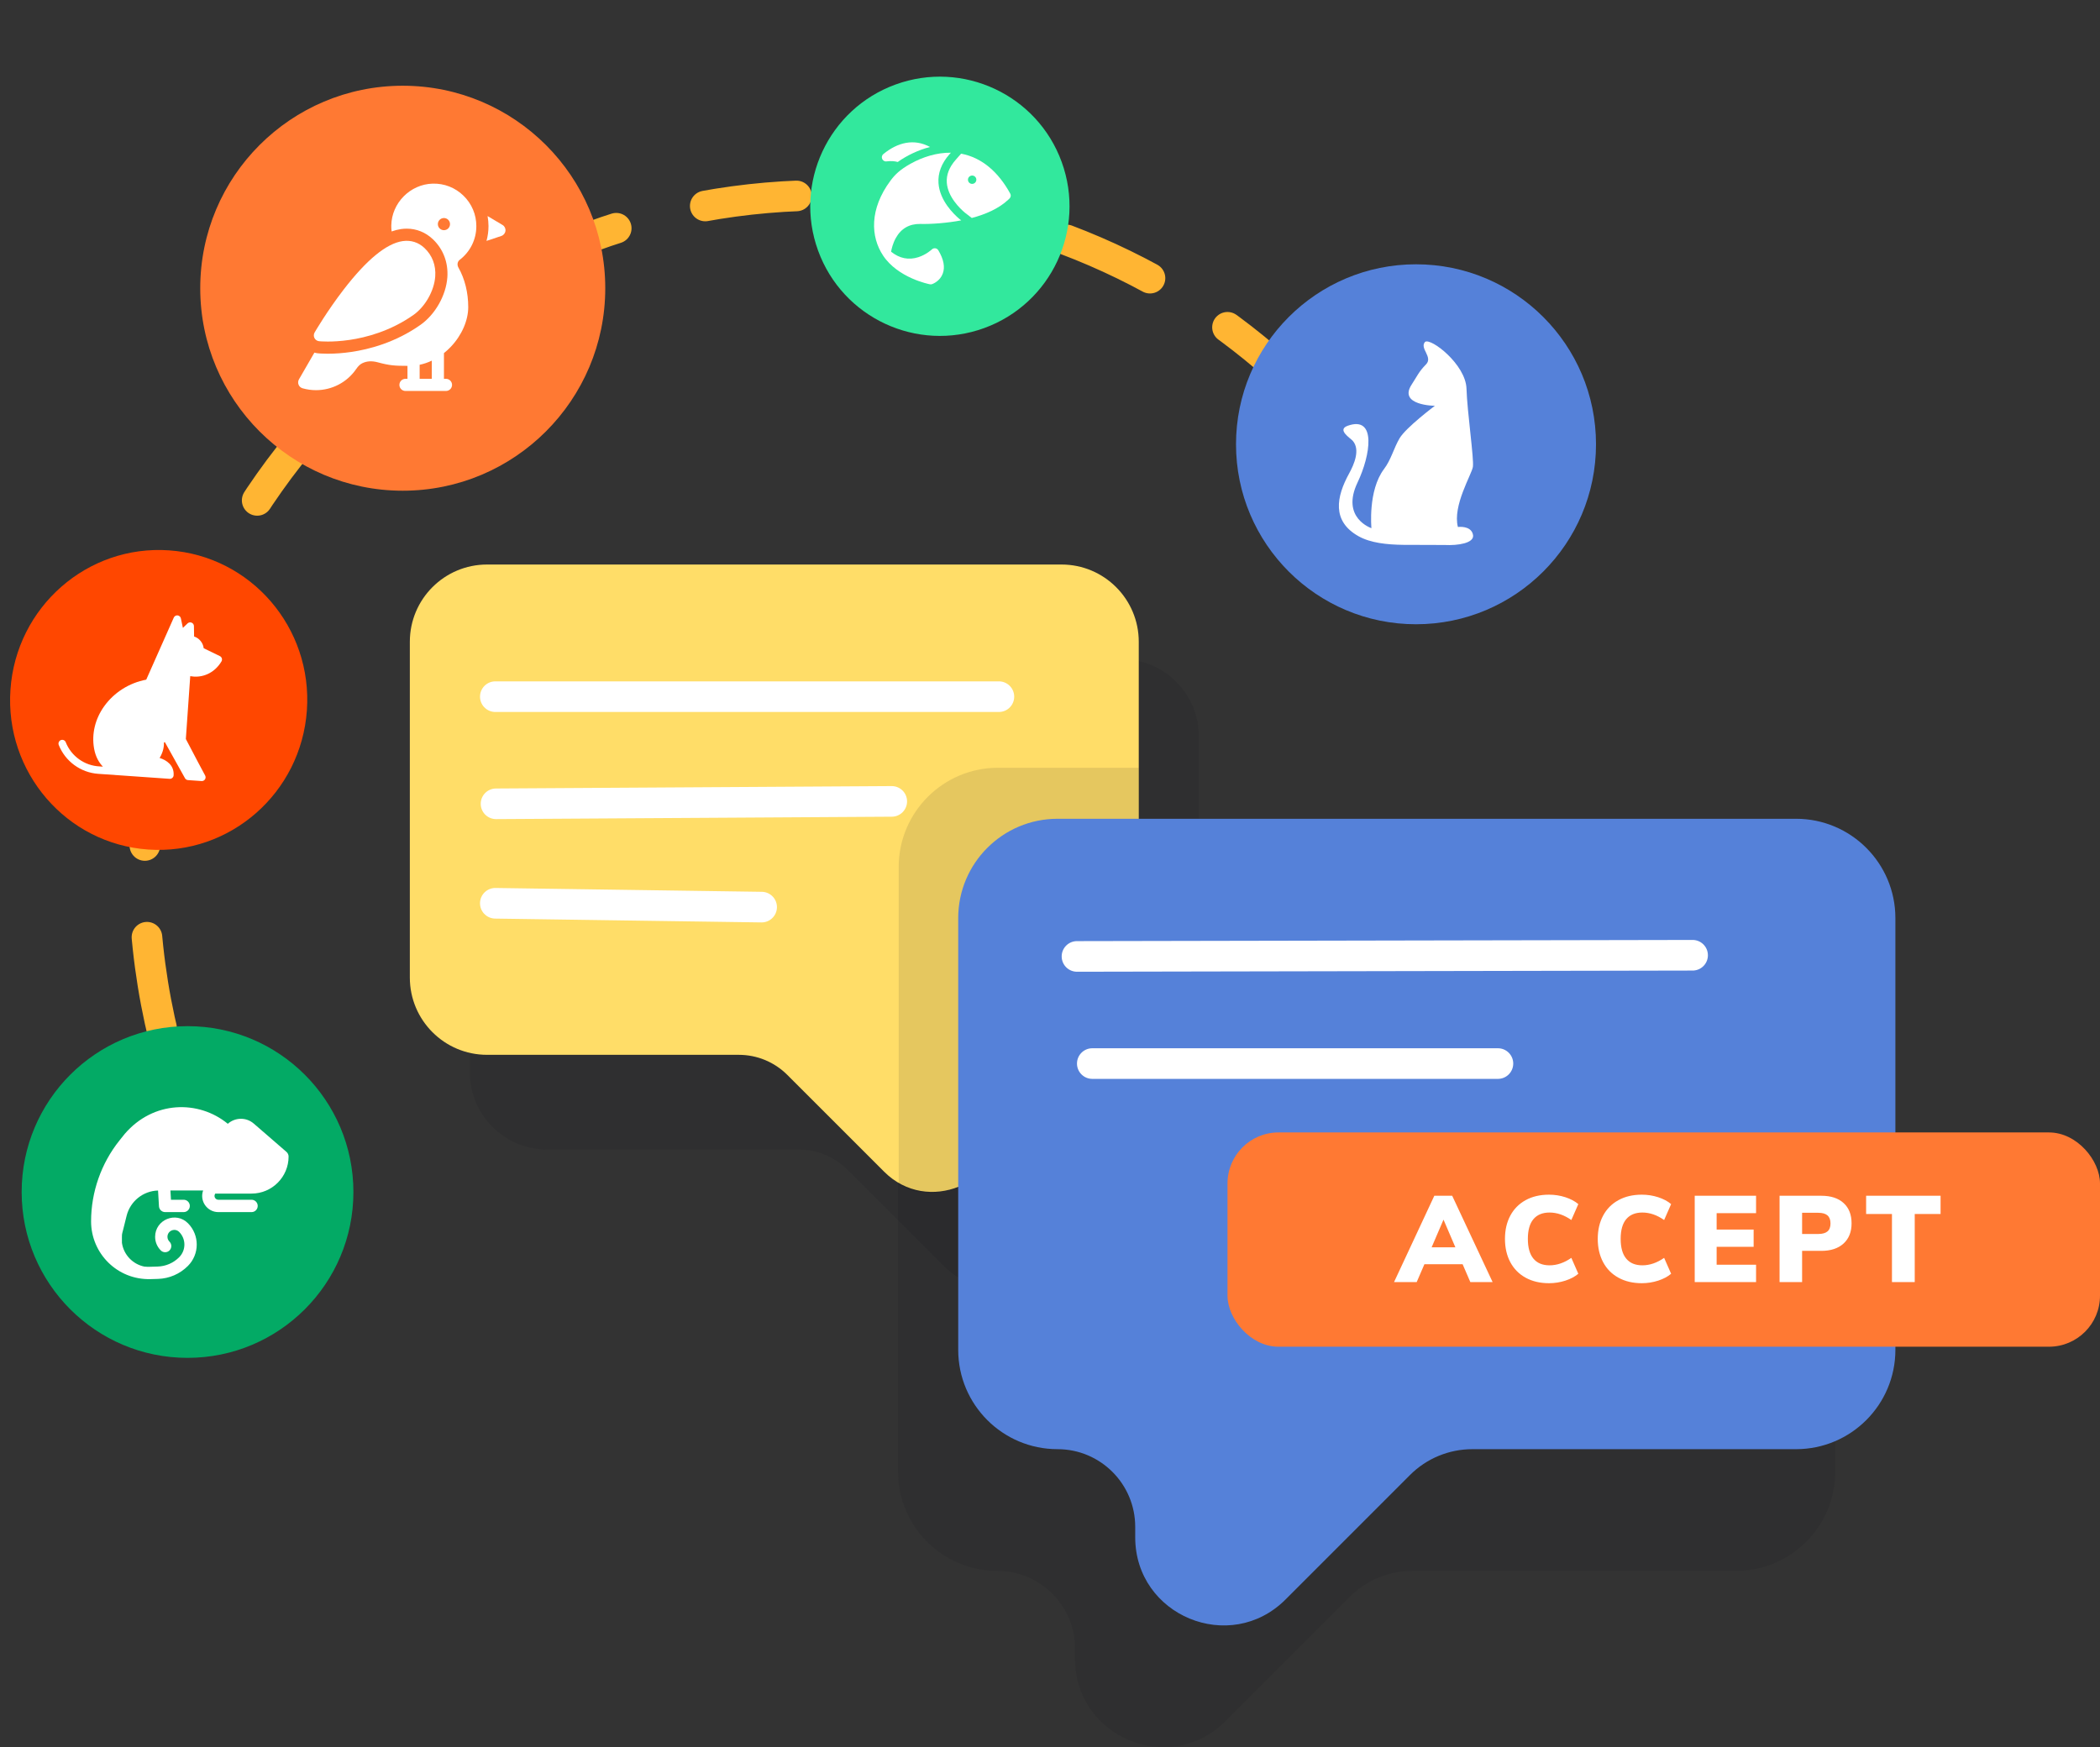
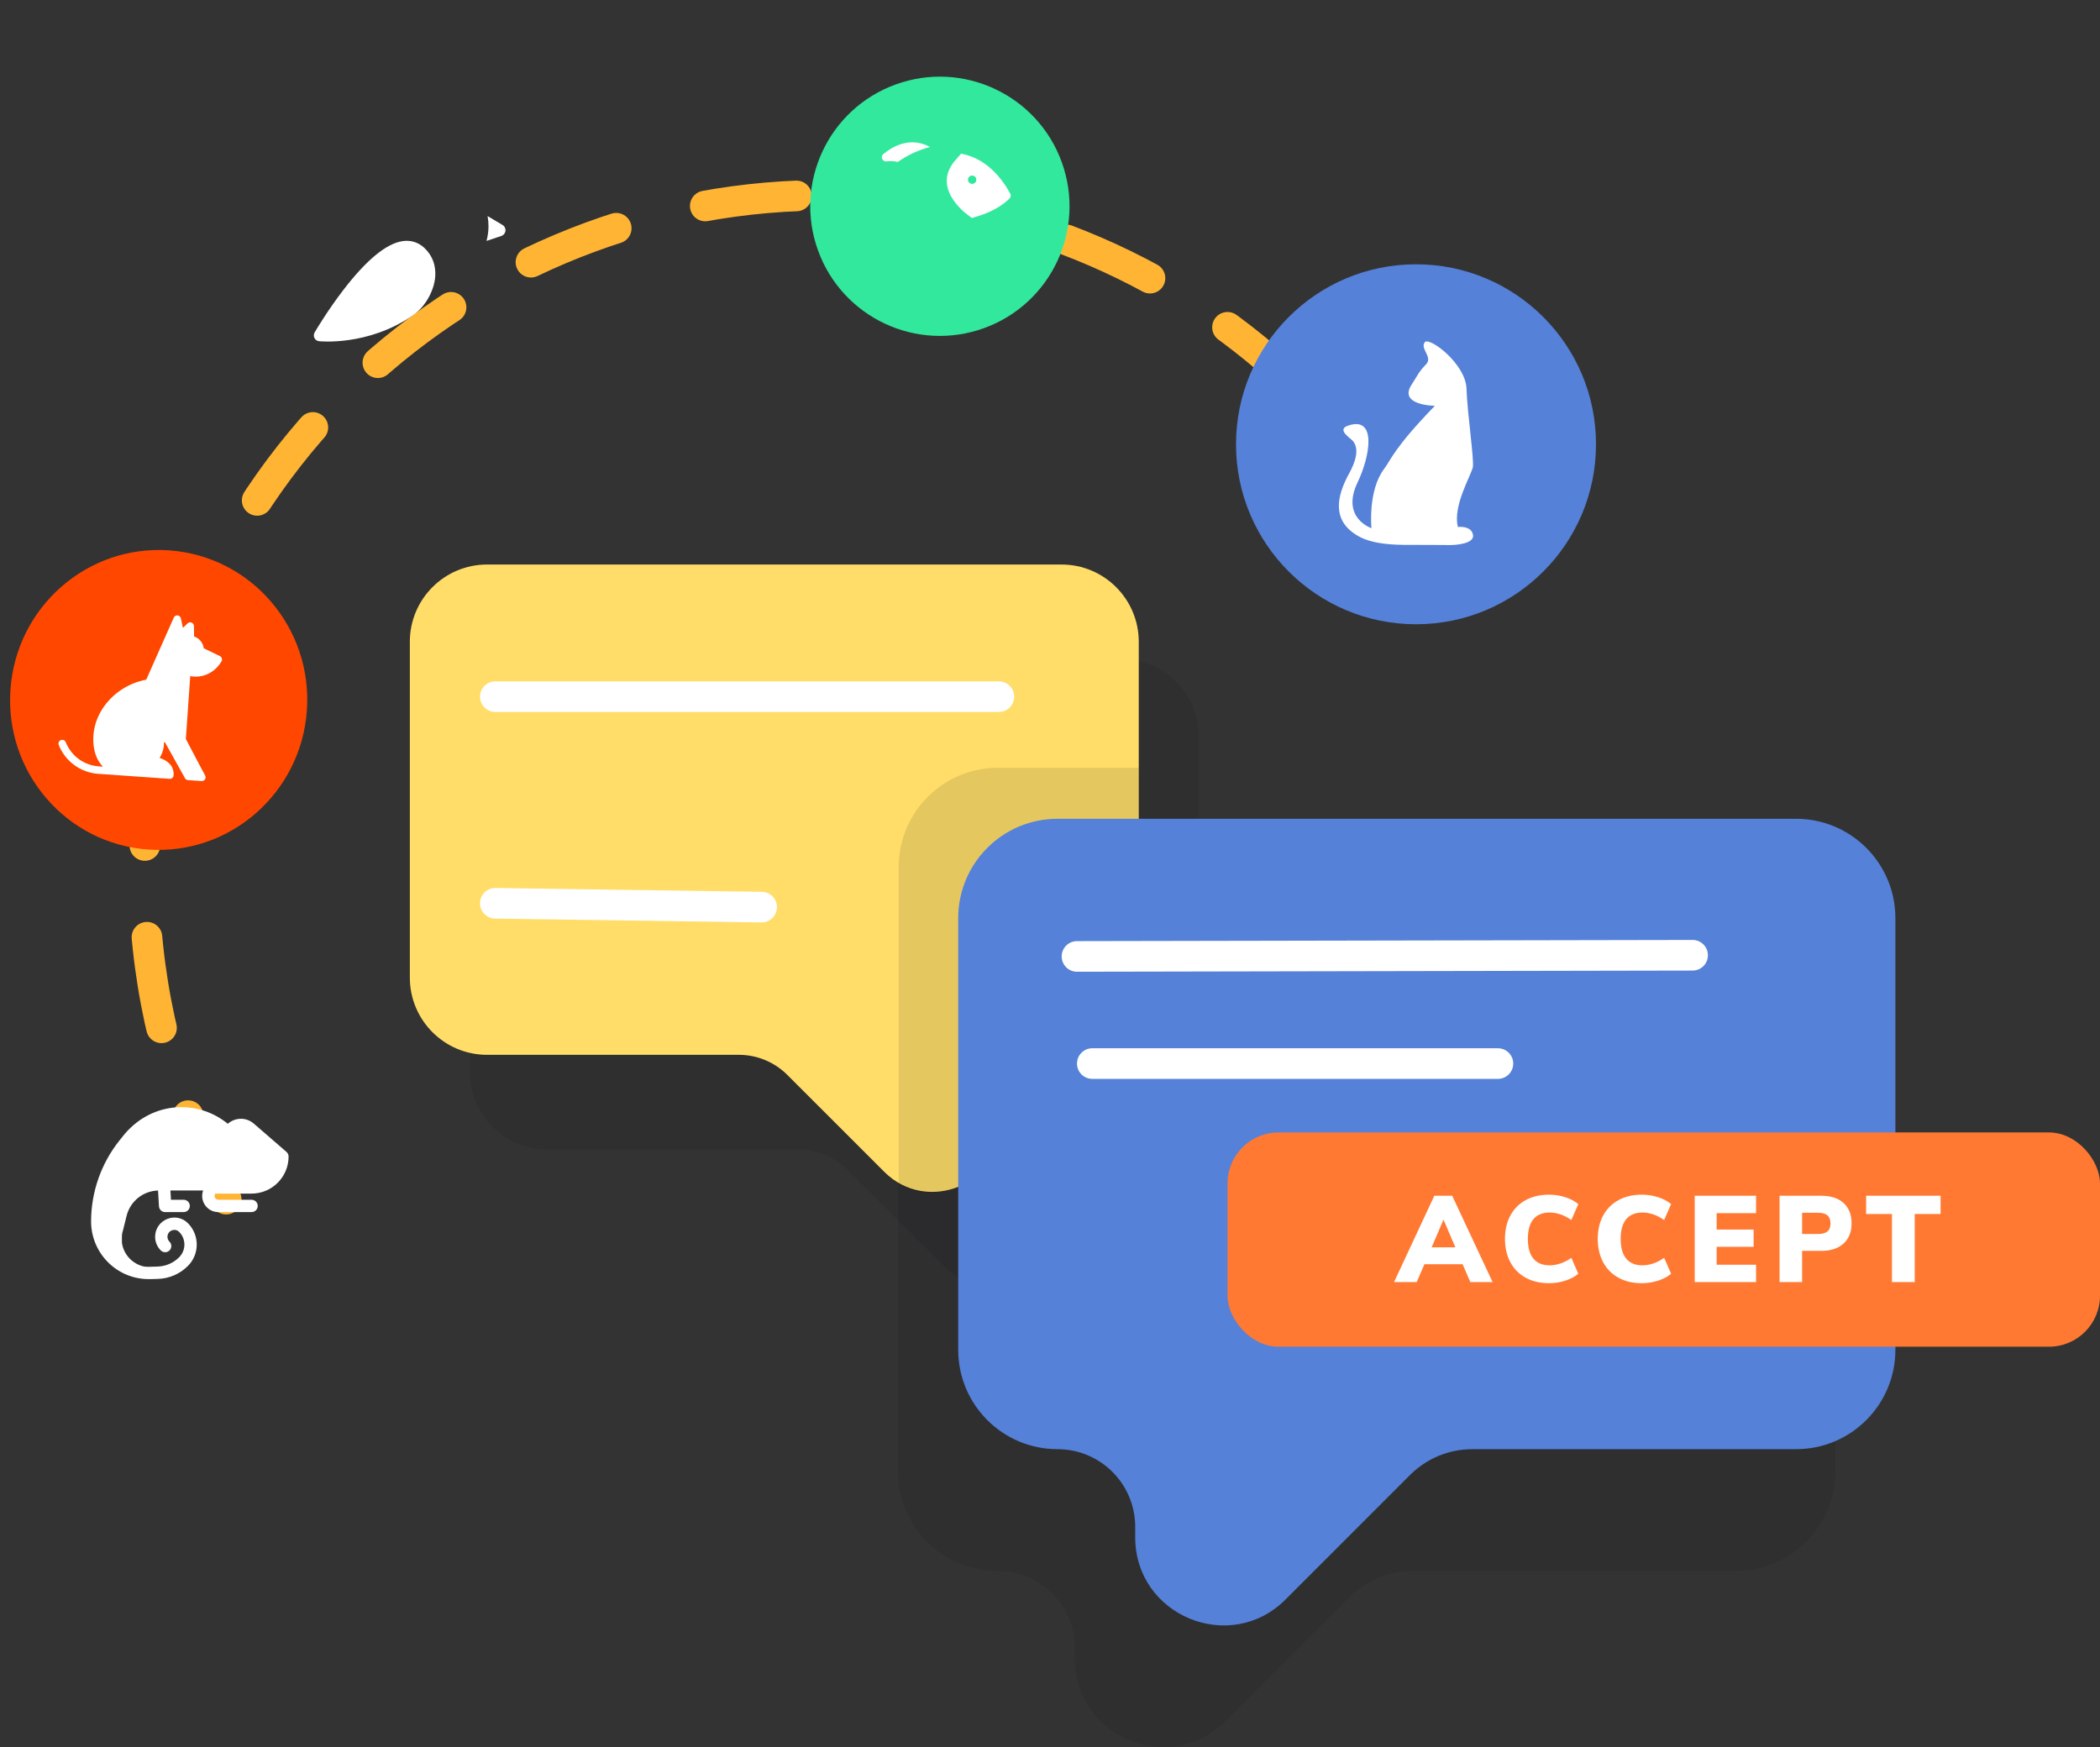
<svg xmlns="http://www.w3.org/2000/svg" width="88.901px" height="73.971px" viewBox="0 0 88.901 73.971" version="1.1">
  <rect x="0" y="0" width="88.901" height="73.971" fill="#333333" stroke="none" />
  <title>Accept requests</title>
  <g id="04.-Sign-Up-for-Sitter" stroke="none" stroke-width="1" fill="none" fill-rule="evenodd">
    <g id="4.0-Become-a-sitter" transform="translate(-676.091, -1284.394)">
      <g id="Group-26" transform="translate(80, 1133)">
        <g id="Group-25" transform="translate(0, 130)">
          <g id="Accept-requests" transform="translate(476, 0)">
            <g id="Group-12" transform="translate(0, 9)">
              <g id="Accept-requests" transform="translate(114, 0)">
                <rect id="Rectangle" x="0" y="0" width="100" height="100" />
                <g id="Group-9" transform="translate(6, 13)">
                  <path d="M42.314,39.212 L73.578,39.212 C75.9,39.212 77.783,41.095 77.783,43.417 L77.783,61.697 C77.783,64.019 75.9,65.902 73.578,65.902 C71.762,65.902 70.289,67.374 70.289,69.19 L70.289,69.63 C70.289,72.951 66.274,74.614 63.925,72.266 L58.653,66.993 C57.954,66.294 57.006,65.902 56.017,65.902 L42.314,65.902 C39.991,65.902 38.109,64.019 38.109,61.697 L38.109,43.417 C38.109,41.095 39.992,39.212 42.314,39.212 L42.314,39.212 Z" id="Path" fill="#0E0E16" fill-rule="nonzero" opacity="0.107" transform="translate(57.946, 56.289) scale(-1, 1) translate(-57.946, -56.289)" />
                  <g id="Group-8">
                    <path d="M49.67,55.76 C54.166,50.679 56.894,43.999 56.894,36.681 C56.894,20.773 43.999,7.877 28.091,7.877 C19.173,7.877 11.202,11.93 5.919,18.294" id="Path" stroke="#FFB533" stroke-width="1.296" stroke-linecap="round" stroke-linejoin="round" stroke-dasharray="3.888" transform="translate(31.407, 31.819) rotate(-72) translate(-31.407, -31.819)" />
                    <g id="Group-6" transform="translate(1.008, 42.84)" fill-rule="nonzero">
-                       <circle id="Oval" fill="#03AA65" cx="7.022" cy="7.022" r="7.022" />
                      <g id="chameleon" transform="translate(2.939, 3.429)" fill="#FFFFFF">
                        <path d="M5.256,3.66 L6.793,3.66 C7.657,3.66 8.361,2.957 8.361,2.092 C8.361,2.016 8.328,1.944 8.271,1.895 L6.888,0.697 C6.555,0.408 6.083,0.44 5.788,0.705 C4.554,-0.31 2.637,-0.279 1.425,1.132 L1.2,1.413 C0.426,2.382 4.64115143e-16,3.598 4.64115143e-16,4.838 C4.64115143e-16,6.183 1.1,7.319 2.519,7.281 L2.833,7.272 C3.31,7.257 3.759,7.063 4.097,6.725 C4.596,6.226 4.598,5.42 4.104,4.918 C3.592,4.398 2.711,4.766 2.711,5.489 C2.711,5.703 2.793,5.908 2.951,6.066 C3.052,6.168 3.218,6.168 3.32,6.066 C3.422,5.964 3.422,5.798 3.32,5.696 C3.261,5.637 3.233,5.564 3.233,5.489 C3.233,5.229 3.55,5.1 3.731,5.285 C4.025,5.582 4.023,6.06 3.728,6.356 C3.484,6.599 3.161,6.739 2.817,6.749 C2.51,6.759 2.412,6.766 2.254,6.751 C1.761,6.65 1.378,6.248 1.306,5.745 C1.306,5.315 1.294,5.441 1.356,5.194 L1.504,4.599 C1.659,3.982 2.203,3.547 2.835,3.53 L2.874,4.198 C2.883,4.336 2.997,4.444 3.135,4.444 L3.919,4.444 C4.063,4.444 4.18,4.327 4.18,4.182 C4.18,4.038 4.063,3.921 3.919,3.921 L3.382,3.921 L3.359,3.529 L4.743,3.529 C4.583,3.977 4.917,4.444 5.387,4.444 L6.793,4.444 C6.937,4.444 7.054,4.327 7.054,4.182 C7.054,4.038 6.937,3.921 6.793,3.921 L5.387,3.921 C5.268,3.921 5.189,3.795 5.242,3.688 L5.256,3.66 Z" id="Path" />
                      </g>
                    </g>
                    <g id="Group-5" transform="translate(8.568, 3.024)" fill-rule="nonzero">
-                       <circle id="Oval" fill="#FF7933" cx="8.573" cy="8.573" r="8.573" />
                      <g id="arctic-tern" transform="translate(4.144, 4.144)" fill="#FFFFFF">
                        <path d="M8.653,1.751 L8.02,1.374 C8.045,1.513 8.059,1.656 8.059,1.8 C8.059,2.015 8.029,2.225 7.974,2.426 L8.603,2.216 C8.698,2.184 8.766,2.099 8.777,1.999 C8.788,1.899 8.74,1.802 8.653,1.751 L8.653,1.751 Z" id="Path" />
                        <path d="M0.886,6.672 C0.897,6.674 1.03,6.687 1.252,6.687 C1.479,6.687 1.8,6.673 2.18,6.617 C2.872,6.516 3.903,6.25 4.882,5.56 C5.381,5.208 5.76,4.539 5.804,3.932 C5.838,3.457 5.68,3.039 5.347,2.725 C5.092,2.485 4.773,2.384 4.426,2.434 C3.74,2.533 2.901,3.222 1.93,4.482 C1.228,5.394 0.719,6.265 0.698,6.301 C0.656,6.374 0.653,6.463 0.691,6.538 C0.729,6.613 0.803,6.664 0.886,6.672 Z" id="Path" />
-                         <path d="M6.839,3.228 C7.287,2.884 7.544,2.364 7.544,1.8 C7.544,1.31 7.351,0.852 6.999,0.51 C6.648,0.168 6.185,-0.013 5.693,0.001 C4.744,0.027 3.959,0.821 3.944,1.771 C3.942,1.856 3.947,1.941 3.958,2.025 C4.092,1.977 4.223,1.944 4.352,1.925 C4.434,1.913 4.517,1.907 4.598,1.907 C5.011,1.907 5.392,2.061 5.7,2.351 C6.142,2.769 6.361,3.343 6.317,3.969 C6.262,4.731 5.805,5.539 5.178,5.981 C4.117,6.729 3.002,7.017 2.255,7.126 C1.914,7.176 1.577,7.202 1.252,7.202 C1.011,7.202 0.86,7.187 0.833,7.184 C0.783,7.179 0.735,7.169 0.689,7.155 L0.034,8.289 C-0.005,8.357 -0.011,8.44 0.019,8.514 C0.048,8.587 0.11,8.643 0.186,8.665 C0.376,8.719 0.568,8.745 0.757,8.745 C1.428,8.745 2.071,8.418 2.463,7.843 C2.541,7.729 2.621,7.652 2.709,7.608 C2.899,7.512 3.122,7.498 3.372,7.566 C3.874,7.702 4.093,7.715 4.629,7.716 L4.629,8.264 L4.544,8.264 C4.402,8.264 4.287,8.38 4.287,8.522 C4.287,8.664 4.402,8.779 4.544,8.779 L6.258,8.779 C6.4,8.779 6.516,8.664 6.516,8.522 C6.516,8.38 6.4,8.264 6.258,8.264 L6.173,8.264 L6.173,7.176 C6.275,7.094 6.373,7.005 6.466,6.907 C6.927,6.422 7.201,5.795 7.201,5.23 C7.201,4.613 7.057,4.033 6.785,3.552 C6.721,3.44 6.744,3.3 6.839,3.228 L6.839,3.228 Z M5.658,8.264 L5.144,8.264 L5.144,7.67 C5.318,7.634 5.491,7.575 5.658,7.496 L5.658,8.264 Z M6.173,1.972 C6.031,1.972 5.915,1.857 5.915,1.715 C5.915,1.573 6.031,1.457 6.173,1.457 C6.315,1.457 6.43,1.573 6.43,1.715 C6.43,1.857 6.315,1.972 6.173,1.972 Z" id="Shape" />
                      </g>
                    </g>
                    <g id="Group-2" transform="translate(52.416, 10.584)" fill-rule="nonzero">
                      <circle id="Oval" fill="#5581D9" cx="7.62" cy="7.62" r="7.62" />
                      <g id="halloween-black-cat" transform="translate(4.355, 3.266)" fill="#FFFFFF">
-                         <path d="M5.682,8.218 C5.641,7.871 5.261,7.832 5.039,7.856 C4.804,6.961 5.625,5.627 5.673,5.311 C5.725,4.972 5.433,2.998 5.402,1.998 C5.37,0.972 3.894,-0.162 3.648,0.019 C3.403,0.292 3.999,0.66 3.686,0.975 C3.383,1.28 3.304,1.485 3.078,1.83 C2.502,2.714 4.064,2.725 4.064,2.725 C4.064,2.725 2.842,3.64 2.569,4.101 C2.319,4.526 2.214,5.001 1.911,5.402 C1.222,6.315 1.378,7.906 1.378,7.906 C1.378,7.906 0.072,7.475 0.791,5.97 C1.338,4.825 1.607,3.134 0.377,3.569 C-0.099,3.737 0.483,4.091 0.584,4.204 C0.92,4.583 0.636,5.221 0.433,5.59 C-0.11,6.577 -0.307,7.611 0.835,8.249 C1.343,8.532 2.028,8.602 2.718,8.612 L4.474,8.618 C5.052,8.647 5.706,8.537 5.682,8.218 Z" id="Path" />
+                         <path d="M5.682,8.218 C5.641,7.871 5.261,7.832 5.039,7.856 C4.804,6.961 5.625,5.627 5.673,5.311 C5.725,4.972 5.433,2.998 5.402,1.998 C5.37,0.972 3.894,-0.162 3.648,0.019 C3.403,0.292 3.999,0.66 3.686,0.975 C3.383,1.28 3.304,1.485 3.078,1.83 C2.502,2.714 4.064,2.725 4.064,2.725 C2.319,4.526 2.214,5.001 1.911,5.402 C1.222,6.315 1.378,7.906 1.378,7.906 C1.378,7.906 0.072,7.475 0.791,5.97 C1.338,4.825 1.607,3.134 0.377,3.569 C-0.099,3.737 0.483,4.091 0.584,4.204 C0.92,4.583 0.636,5.221 0.433,5.59 C-0.11,6.577 -0.307,7.611 0.835,8.249 C1.343,8.532 2.028,8.602 2.718,8.612 L4.474,8.618 C5.052,8.647 5.706,8.537 5.682,8.218 Z" id="Path" />
                      </g>
                    </g>
                    <g id="Group-4" transform="translate(7.007, 29.194) rotate(4) translate(-7.007, -29.194)translate(0.507, 22.694)" fill-rule="nonzero">
                      <ellipse id="Oval" fill="#FF4700" cx="6.29" cy="6.349" rx="6.29" ry="6.349" />
                      <g id="dog-seating" transform="translate(2.177, 2.722)" fill="#FFFFFF">
                        <path d="M6.569,1.595 L5.862,1.31 C5.819,1.082 5.645,0.899 5.422,0.842 L5.384,0.401 C5.378,0.338 5.336,0.285 5.276,0.265 C5.217,0.244 5.151,0.262 5.108,0.308 L4.923,0.512 L4.81,0.115 C4.791,0.049 4.731,0.003 4.662,0 C4.594,-0.002 4.531,0.04 4.508,0.105 L3.528,2.807 C2.824,2.99 2.209,3.44 1.831,4.054 C1.485,4.616 1.377,5.26 1.528,5.867 C1.616,6.221 1.784,6.455 1.955,6.609 L1.82,6.609 C1.819,6.609 1.818,6.609 1.816,6.609 C1.179,6.624 0.588,6.262 0.313,5.686 C0.275,5.607 0.18,5.574 0.101,5.612 C0.022,5.649 -0.011,5.744 0.026,5.823 C0.349,6.497 1.033,6.926 1.777,6.926 C1.792,6.926 4.808,6.926 4.808,6.926 C4.895,6.926 4.967,6.855 4.967,6.768 C4.967,6.341 4.626,6.146 4.325,6.074 C4.466,5.8 4.478,5.559 4.462,5.401 L4.503,5.396 L5.455,6.854 C5.484,6.899 5.534,6.926 5.588,6.926 L6.165,6.926 C6.223,6.926 6.276,6.895 6.304,6.844 C6.332,6.794 6.33,6.732 6.3,6.683 C6.293,6.673 5.697,5.726 5.376,5.196 L5.376,2.529 C5.424,2.535 5.477,2.537 5.523,2.537 C5.984,2.537 6.417,2.278 6.65,1.817 C6.65,1.817 6.656,1.804 6.657,1.802 C6.69,1.721 6.651,1.628 6.569,1.595 Z" id="Path" />
                      </g>
                    </g>
                    <g id="Group-3" transform="translate(32.76, 1.008)" fill-rule="nonzero">
                      <circle id="Oval" fill="#32E89D" transform="translate(7.12, 7.12) rotate(-20) translate(-7.12, -7.12)" cx="7.12" cy="7.12" r="5.487" />
                      <g id="fish" transform="translate(7.713, 7.396) rotate(-20) translate(-7.713, -7.396)translate(4.213, 3.896)" fill="#FFFFFF">
                        <path d="M1.569,0.48 C1.758,0.523 1.897,0.589 2.002,0.665 C2.463,0.537 2.998,0.486 3.503,0.535 C2.991,-0.044 2.278,-0.115 1.549,0.14 C1.373,0.201 1.396,0.445 1.569,0.48 Z" id="Path" />
-                         <path d="M0.82,3.666 C1.17,3.36 1.57,3.29 2.007,3.458 C2.413,3.619 3.077,3.809 3.682,3.907 C3.639,3.838 3.638,3.838 3.635,3.833 C3.472,3.549 3.114,2.812 3.315,2.104 C3.433,1.687 3.722,1.351 4.173,1.106 C4.177,1.104 4.177,1.105 4.25,1.065 C3.699,0.856 3.073,0.826 2.494,0.919 C1.97,1.003 1.696,1.135 1.44,1.305 C0.192,2.128 -0.164,3.245 0.066,4.182 C0.066,4.183 0.066,4.183 0.066,4.183 C0.335,5.28 1.462,5.968 1.51,5.996 C1.537,6.013 1.568,6.022 1.602,6.022 C1.652,6.022 1.962,6.011 2.177,5.757 C2.368,5.533 2.422,5.2 2.338,4.766 C2.317,4.655 2.198,4.592 2.094,4.637 C2.091,4.639 1.798,4.765 1.441,4.751 C1.013,4.735 0.676,4.529 0.438,4.138 C0.499,4.031 0.628,3.834 0.82,3.666 Z" id="Path" />
                        <path d="M6.019,3.549 C5.864,2.538 5.422,1.709 4.642,1.252 C4.231,1.477 4.373,1.399 4.343,1.416 C3.977,1.614 3.745,1.878 3.654,2.2 C3.491,2.776 3.797,3.406 3.939,3.653 L4.137,3.965 C4.727,4.018 5.339,3.986 5.855,3.765 C5.917,3.738 5.961,3.723 5.994,3.671 C6.017,3.635 6.026,3.591 6.019,3.549 L6.019,3.549 Z M4.706,2.624 C4.604,2.624 4.528,2.543 4.528,2.447 C4.528,2.352 4.605,2.271 4.706,2.271 C4.804,2.271 4.883,2.35 4.883,2.447 C4.883,2.545 4.804,2.624 4.706,2.624 Z" id="Shape" />
                      </g>
                    </g>
                  </g>
                  <g id="Group-7" transform="translate(17.424, 23.292)" fill-rule="nonzero">
                    <g id="Group">
                      <path d="M5.829,4.01 L30.145,4.01 C31.952,4.01 33.416,5.475 33.416,7.281 L33.416,21.498 C33.416,23.305 31.952,24.769 30.145,24.769 C28.733,24.769 27.588,25.914 27.588,27.327 L27.588,27.668 C27.588,30.251 24.464,31.545 22.638,29.719 L18.537,25.618 C17.994,25.074 17.256,24.769 16.487,24.769 L5.829,24.769 C4.022,24.769 2.558,23.305 2.558,21.498 L2.558,7.281 C2.558,5.475 4.023,4.01 5.829,4.01 L5.829,4.01 Z" id="Path" fill="#0E0E16" opacity="0.107" />
                      <path d="M3.287,0.003 L27.604,0.003 C29.41,0.003 30.875,1.467 30.875,3.274 L30.875,17.491 C30.875,19.297 29.41,20.762 27.604,20.762 C26.192,20.762 25.046,21.907 25.046,23.319 L25.046,23.661 C25.046,26.244 21.923,27.538 20.097,25.711 L15.996,21.611 C15.452,21.067 14.715,20.762 13.946,20.762 L3.287,20.762 C1.481,20.762 0.017,19.297 0.017,17.491 L0.017,3.274 C0.017,1.467 1.481,0.003 3.287,0.003 L3.287,0.003 Z" id="Path" fill="#FFDD68" />
                    </g>
                    <path d="M24.954,4.95 C25.312,4.95 25.602,5.24 25.602,5.598 C25.602,5.938 25.34,6.217 25.007,6.244 L24.954,6.246 L3.636,6.246 C3.278,6.246 2.988,5.956 2.988,5.598 C2.988,5.258 3.25,4.979 3.583,4.952 L3.636,4.95 L24.954,4.95 Z" id="Path-2" fill="#FFFFFF" transform="translate(14.295, 5.598) scale(-1, 1) translate(-14.295, -5.598)" />
-                     <path d="M3.669,9.384 L20.422,9.486 C20.78,9.488 21.068,9.78 21.066,10.138 C21.064,10.478 20.8,10.755 20.467,10.78 L20.414,10.782 L3.662,10.68 C3.304,10.678 3.015,10.386 3.017,10.028 C3.02,9.688 3.283,9.411 3.616,9.386 L3.669,9.384 Z" id="Path-2" fill="#FFFFFF" transform="translate(12.042, 10.083) scale(-1, 1) translate(-12.042, -10.083)" />
                    <path d="M14.901,13.698 C15.259,13.693 15.553,13.979 15.558,14.337 C15.563,14.677 15.305,14.959 14.972,14.991 L14.919,14.994 L3.645,15.156 C3.287,15.161 2.993,14.875 2.988,14.517 C2.983,14.177 3.241,13.895 3.574,13.863 L3.627,13.86 L14.901,13.698 Z" id="Path-2" fill="#FFFFFF" transform="translate(9.273, 14.427) scale(-1, 1) translate(-9.273, -14.427)" />
                  </g>
                  <path d="M48.298,31.9 L48.299,34.074 C44.784,43.514 42.367,48.626 41.049,49.411 C40.019,50.025 39.047,50.07 38.136,49.547 L38.136,36.105 C38.136,33.783 40.019,31.9 42.341,31.9 L48.298,31.9 Z" id="Combined-Shape" fill="#0E0E16" fill-rule="nonzero" opacity="0.107" />
                  <path d="M44.861,34.06 L76.125,34.06 C78.448,34.06 80.33,35.943 80.33,38.265 L80.33,56.545 C80.33,58.867 78.448,60.75 76.125,60.75 C74.309,60.75 72.837,62.222 72.837,64.038 L72.837,64.478 C72.837,67.799 68.821,69.462 66.473,67.114 L61.201,61.841 C60.502,61.142 59.553,60.75 58.565,60.75 L44.861,60.75 C42.539,60.75 40.656,58.867 40.656,56.545 L40.656,38.265 C40.656,35.943 42.539,34.06 44.861,34.06 L44.861,34.06 Z" id="Path" fill="#5581D9" fill-rule="nonzero" transform="translate(60.493, 51.137) scale(-1, 1) translate(-60.493, -51.137)" />
                  <path d="M71.744,39.19 C72.102,39.189 72.393,39.479 72.393,39.837 C72.394,40.177 72.133,40.456 71.8,40.484 L71.747,40.486 L45.685,40.536 C45.327,40.537 45.037,40.247 45.036,39.889 C45.035,39.549 45.297,39.27 45.63,39.242 L45.683,39.24 L71.744,39.19 Z" id="Path-99" fill="#FFFFFF" fill-rule="nonzero" />
                  <path d="M63.504,43.776 C63.862,43.776 64.152,44.066 64.152,44.424 C64.152,44.764 63.89,45.043 63.557,45.07 L63.504,45.072 L46.332,45.072 C45.974,45.072 45.684,44.782 45.684,44.424 C45.684,44.084 45.946,43.805 46.279,43.778 L46.332,43.776 L63.504,43.776 Z" id="Path-99" fill="#FFFFFF" fill-rule="nonzero" />
                  <rect id="Rectangle" fill="#FF7933" fill-rule="nonzero" x="52.056" y="47.34" width="36.936" height="9.072" rx="2.16" />
                  <path d="M60.065,53.676 L60.392,52.919 L62.009,52.919 L62.336,53.676 L63.279,53.676 L61.568,50.021 L60.811,50.021 L59.106,53.676 L60.065,53.676 Z M61.703,52.204 L60.697,52.204 L61.2,51.032 L61.703,52.204 Z M65.668,53.723 C65.906,53.723 66.137,53.686 66.36,53.614 C66.583,53.541 66.765,53.444 66.907,53.323 L66.907,53.323 L66.612,52.65 C66.311,52.86 66.003,52.966 65.689,52.966 C65.392,52.966 65.164,52.872 65.007,52.683 C64.85,52.495 64.771,52.216 64.771,51.846 C64.771,51.476 64.85,51.198 65.007,51.011 C65.164,50.825 65.392,50.731 65.689,50.731 C66.003,50.731 66.311,50.837 66.612,51.048 L66.612,51.048 L66.907,50.374 C66.765,50.253 66.583,50.156 66.36,50.083 C66.137,50.011 65.906,49.975 65.668,49.975 C65.288,49.975 64.957,50.052 64.675,50.208 C64.394,50.363 64.178,50.582 64.027,50.864 C63.877,51.145 63.802,51.473 63.802,51.846 C63.802,52.219 63.877,52.548 64.027,52.831 C64.178,53.114 64.394,53.334 64.675,53.489 C64.957,53.645 65.288,53.723 65.668,53.723 Z M69.597,53.723 C69.835,53.723 70.066,53.686 70.289,53.614 C70.512,53.541 70.694,53.444 70.836,53.323 L70.836,53.323 L70.54,52.65 C70.239,52.86 69.932,52.966 69.617,52.966 C69.32,52.966 69.093,52.872 68.936,52.683 C68.778,52.495 68.7,52.216 68.7,51.846 C68.7,51.476 68.778,51.198 68.936,51.011 C69.093,50.825 69.32,50.731 69.617,50.731 C69.932,50.731 70.239,50.837 70.54,51.048 L70.54,51.048 L70.836,50.374 C70.694,50.253 70.512,50.156 70.289,50.083 C70.066,50.011 69.835,49.975 69.597,49.975 C69.216,49.975 68.886,50.052 68.604,50.208 C68.322,50.363 68.106,50.582 67.956,50.864 C67.806,51.145 67.73,51.473 67.73,51.846 C67.73,52.219 67.806,52.548 67.956,52.831 C68.106,53.114 68.322,53.334 68.604,53.489 C68.886,53.645 69.216,53.723 69.597,53.723 Z M74.432,53.676 L74.432,52.94 L72.763,52.94 L72.763,52.183 L74.329,52.183 L74.329,51.452 L72.763,51.452 L72.763,50.757 L74.432,50.757 L74.432,50.021 L71.835,50.021 L71.835,53.676 L74.432,53.676 Z M76.381,53.676 L76.381,52.354 L77.195,52.354 C77.596,52.354 77.909,52.25 78.136,52.043 C78.362,51.836 78.475,51.551 78.475,51.188 C78.475,50.821 78.363,50.535 78.138,50.33 C77.914,50.124 77.599,50.021 77.195,50.021 L77.195,50.021 L75.427,50.021 L75.427,53.676 L76.381,53.676 Z M77.065,51.639 L76.381,51.639 L76.381,50.742 L77.065,50.742 C77.241,50.742 77.372,50.779 77.456,50.853 C77.541,50.928 77.583,51.041 77.583,51.193 C77.583,51.345 77.541,51.457 77.456,51.53 C77.372,51.602 77.241,51.639 77.065,51.639 L77.065,51.639 Z M81.149,53.676 L81.149,50.794 L82.243,50.794 L82.243,50.021 L79.091,50.021 L79.091,50.794 L80.185,50.794 L80.185,53.676 L81.149,53.676 Z" id="ACCEPT" fill="#FFFFFF" fill-rule="nonzero" />
                </g>
              </g>
            </g>
          </g>
        </g>
      </g>
    </g>
  </g>
</svg>